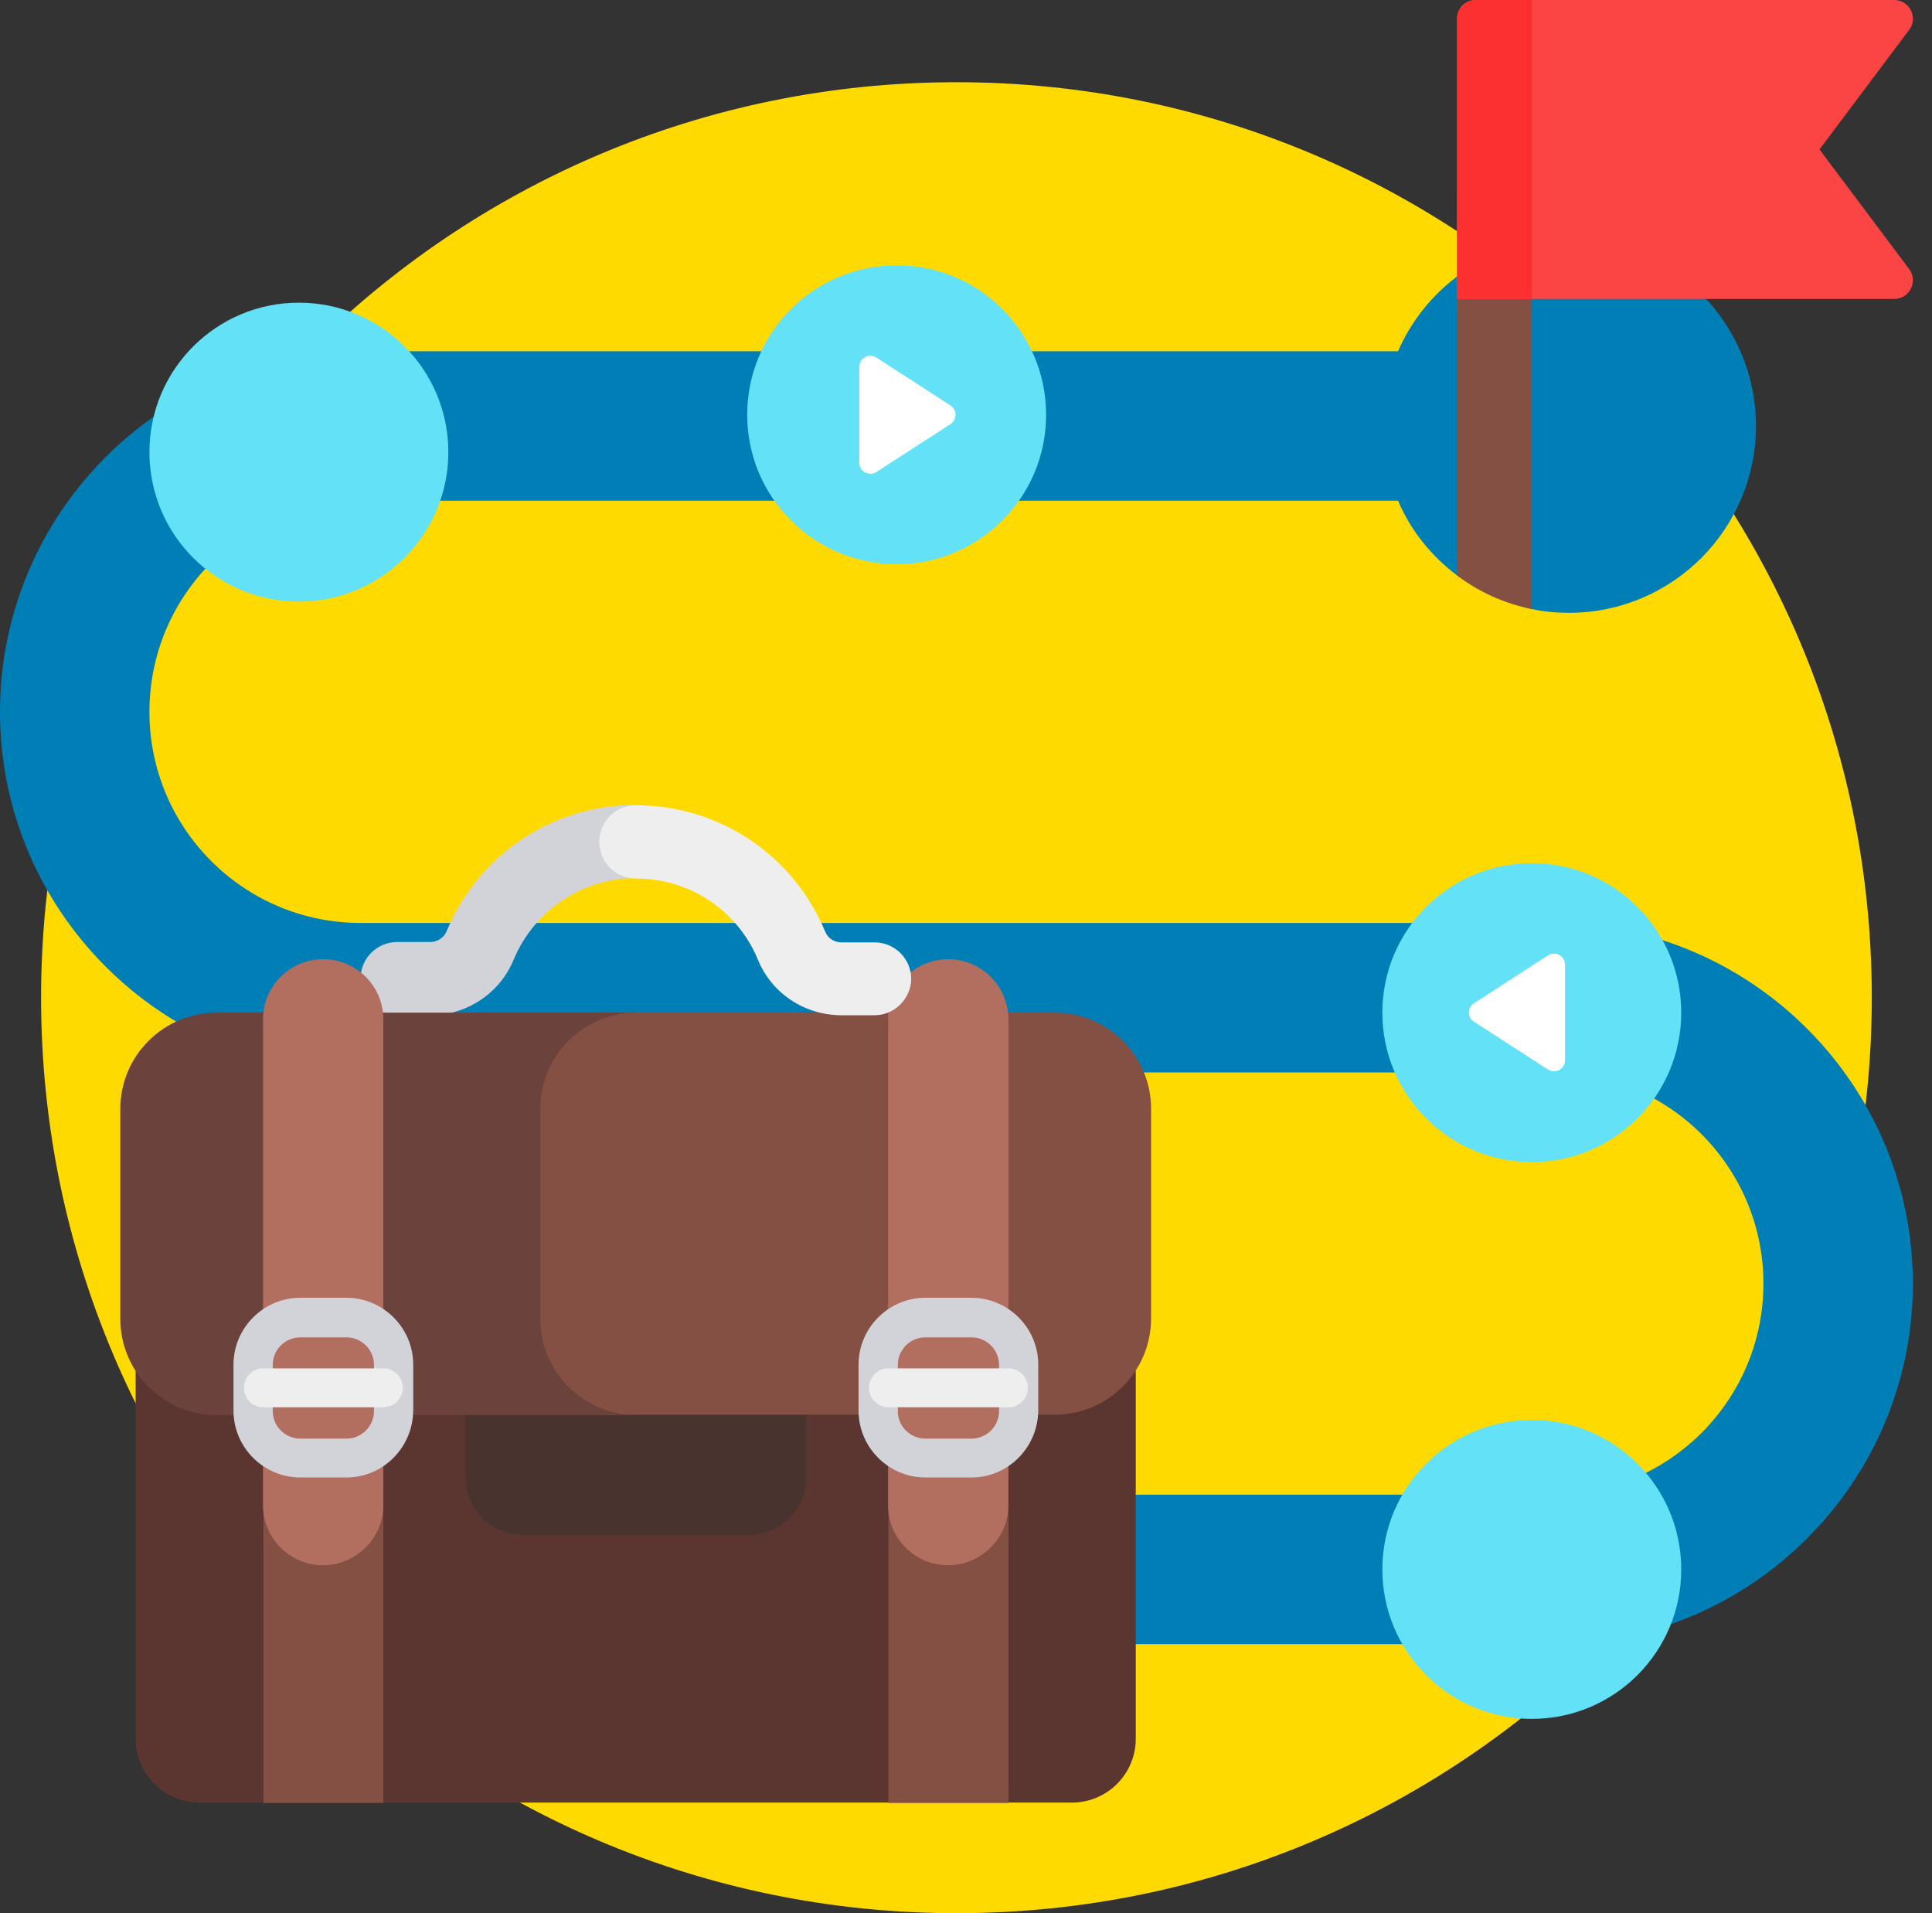
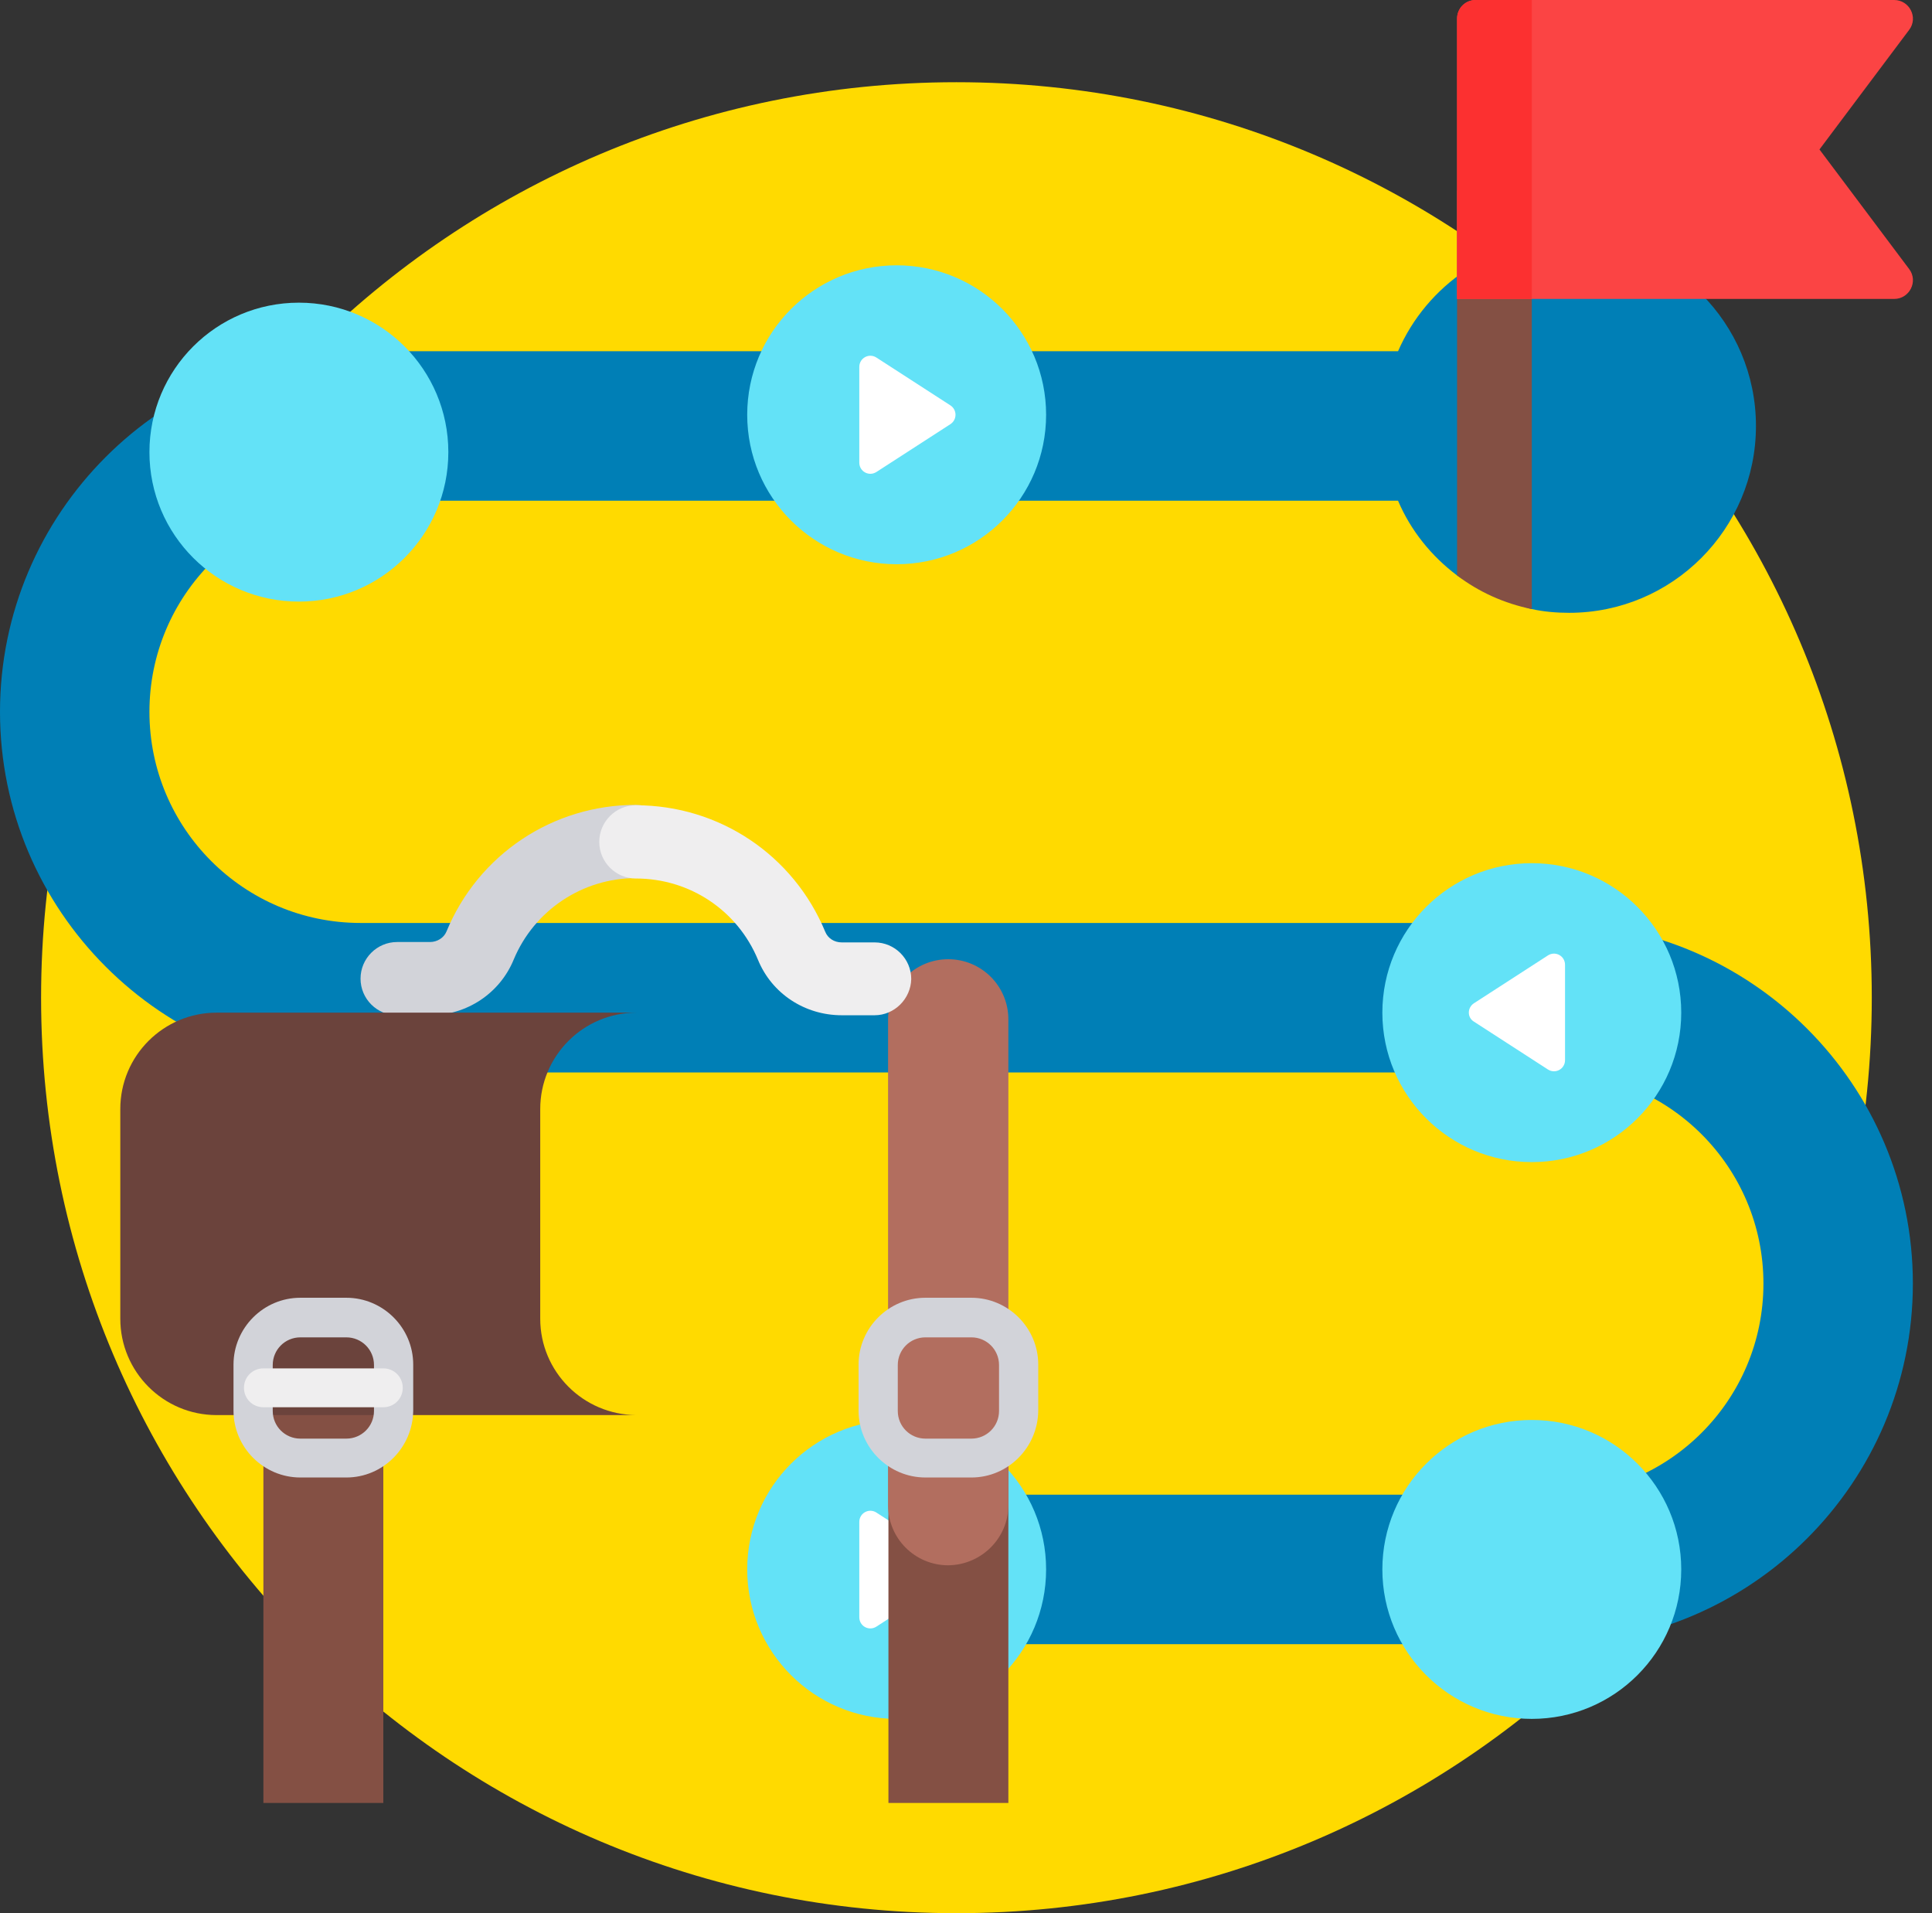
<svg xmlns="http://www.w3.org/2000/svg" width="101" height="100" viewBox="0 0 101 100" fill="none">
  <rect x="0" y="0" width="101" height="100" fill="#333333" stroke="none" />
  <path d="M97.852 52.148C97.852 78.574 76.426 100 50 100C23.574 100 2.148 78.574 2.148 52.148C2.148 25.723 23.574 4.297 50 4.297C76.426 4.297 97.852 25.723 97.852 52.148Z" fill="#FFDA00" />
  <path d="M100 67.09C100 77.481 91.543 85.938 81.152 85.938H44.629V78.125H81.152C87.246 78.125 92.188 73.184 92.188 67.09C92.188 60.996 87.246 56.055 81.152 56.055H18.848C8.457 56.055 0 47.598 0 37.207C0 26.816 8.457 18.359 18.848 18.359H73.086C74.59 14.902 78.027 12.5 82.031 12.5C87.422 12.5 91.797 16.875 91.797 22.266C91.797 27.656 87.422 32.031 82.031 32.031C81.367 32.031 80.703 31.973 80.078 31.836C79.394 31.699 76.777 30.527 76.172 30.078C74.824 29.062 73.75 27.734 73.086 26.172H18.848C12.754 26.172 7.812 31.113 7.812 37.207C7.812 43.301 12.754 48.242 18.848 48.242H81.152C91.543 48.242 100 56.699 100 67.09Z" fill="#007FB6" />
  <path d="M15.625 15.82C11.309 15.82 7.812 19.316 7.812 23.633C7.812 27.949 11.309 31.445 15.625 31.445C19.941 31.445 23.438 27.949 23.438 23.633C23.438 19.316 19.941 15.82 15.625 15.82ZM80.078 60.742C84.394 60.742 87.891 57.246 87.891 52.93C87.891 48.613 84.394 45.117 80.078 45.117C75.762 45.117 72.266 48.613 72.266 52.93C72.266 57.246 75.762 60.742 80.078 60.742ZM80.078 74.219C75.762 74.219 72.266 77.715 72.266 82.031C72.266 86.348 75.762 89.844 80.078 89.844C84.394 89.844 87.891 86.348 87.891 82.031C87.891 77.715 84.394 74.219 80.078 74.219ZM46.875 13.867C42.559 13.867 39.062 17.363 39.062 21.68C39.062 25.996 42.559 29.492 46.875 29.492C51.191 29.492 54.688 25.996 54.688 21.68C54.688 17.363 51.191 13.867 46.875 13.867ZM46.875 74.219C42.559 74.219 39.062 77.715 39.062 82.031C39.062 86.348 42.559 89.844 46.875 89.844C51.191 89.844 54.688 86.348 54.688 82.031C54.688 77.715 51.191 74.219 46.875 74.219Z" fill="#63E2F7" />
  <path d="M49.688 22.168L45.82 24.668C45.43 24.922 44.922 24.648 44.922 24.18V19.18C44.922 18.711 45.43 18.438 45.82 18.691L49.688 21.191C50.039 21.426 50.039 21.934 49.688 22.168ZM49.688 82.519L45.82 85.019C45.43 85.273 44.922 85 44.922 84.531V79.551C44.922 79.082 45.43 78.809 45.82 79.062L49.688 81.562C50.039 81.777 50.039 82.285 49.688 82.519ZM77.051 52.441L80.918 49.941C81.309 49.688 81.816 49.961 81.816 50.43V55.41C81.816 55.879 81.309 56.152 80.918 55.898L77.051 53.398C76.699 53.184 76.699 52.676 77.051 52.441Z" fill="white" />
  <path d="M80.078 9.961V31.836C78.633 31.543 77.305 30.938 76.172 30.078V9.961H80.078Z" fill="#845044" />
  <path d="M99.805 1.562L95.117 7.812L99.805 14.062C100.293 14.707 99.824 15.625 99.023 15.625H76.172V0.977C76.172 0.43 76.602 0 77.148 0H99.023C99.824 0 100.293 0.918 99.805 1.562Z" fill="#FB4444" />
  <path d="M80.078 15.625H76.172V0.977C76.172 0.43 76.602 0 77.148 0H80.078V15.625Z" fill="#FC3030" />
  <path d="M22.48 53.066H20.762C19.707 53.066 18.848 52.207 18.848 51.152C18.848 50.098 19.707 49.238 20.762 49.238H22.48C22.852 49.238 23.203 49.023 23.34 48.691C25 44.668 28.887 42.07 33.242 42.07C34.297 42.07 35.156 42.93 35.156 43.984C35.156 45.039 34.297 45.898 33.242 45.898C30.449 45.898 27.93 47.578 26.855 50.156C26.133 51.914 24.414 53.066 22.48 53.066Z" fill="#D2D3D9" />
-   <path d="M55.137 73.242H11.328C9.531 73.242 7.969 72.305 7.09 70.898V90.879C7.09 92.734 8.594 94.219 10.43 94.219H56.035C57.891 94.219 59.375 92.715 59.375 90.879V70.918C58.496 72.305 56.934 73.242 55.137 73.242Z" fill="#5B3631" />
-   <path d="M27.305 80.234H39.16C40.781 80.234 42.129 78.906 42.129 77.266V73.242H24.336V77.266C24.355 78.906 25.684 80.234 27.305 80.234Z" fill="#49332F" />
-   <path d="M13.77 73.242H20.039V94.238H13.77V73.242Z" fill="#845044" />
+   <path d="M13.77 73.242H20.039V94.238H13.77V73.242" fill="#845044" />
  <path d="M46.445 73.242H52.715V94.238H46.445V73.242Z" fill="#845044" />
-   <path d="M55.137 52.93H31.289C29.395 53.711 28.047 55.586 28.047 57.754V69.121C28.047 71.309 29.375 73.164 31.289 73.945H55.137C57.91 73.945 60.176 71.699 60.176 68.906V57.949C60.176 55.195 57.93 52.93 55.137 52.93Z" fill="#845044" />
  <path d="M28.242 68.926V57.969C28.242 55.195 30.488 52.93 33.281 52.93H11.328C8.555 52.93 6.289 55.176 6.289 57.969V68.926C6.289 71.699 8.535 73.965 11.328 73.965H33.262C30.488 73.945 28.242 71.699 28.242 68.926Z" fill="#6B433C" />
-   <path d="M20.039 78.672V53.281C20.039 51.543 18.633 50.137 16.895 50.137C15.156 50.137 13.75 51.543 13.75 53.281V78.672C13.75 80.41 15.156 81.816 16.895 81.816C18.633 81.797 20.039 80.391 20.039 78.672Z" fill="#B26E5F" />
  <path d="M52.715 78.672V53.281C52.715 51.543 51.309 50.137 49.57 50.137C47.832 50.137 46.426 51.543 46.426 53.281V78.672C46.426 80.41 47.832 81.816 49.57 81.816C51.309 81.797 52.715 80.391 52.715 78.672Z" fill="#B26E5F" />
  <path d="M18.105 77.227H15.703C13.789 77.227 12.207 75.664 12.207 73.731V71.328C12.207 69.414 13.77 67.832 15.703 67.832H18.105C20.02 67.832 21.602 69.394 21.602 71.328V73.731C21.582 75.664 20.02 77.227 18.105 77.227ZM15.703 69.902C14.902 69.902 14.258 70.547 14.258 71.348V73.75C14.258 74.551 14.902 75.195 15.703 75.195H18.105C18.906 75.195 19.551 74.551 19.551 73.75V71.348C19.551 70.547 18.906 69.902 18.105 69.902H15.703Z" fill="#D2D3D9" />
  <path d="M20.039 73.555H13.77C13.203 73.555 12.754 73.106 12.754 72.539C12.754 71.973 13.203 71.523 13.77 71.523H20.039C20.605 71.523 21.055 71.973 21.055 72.539C21.055 73.106 20.605 73.555 20.039 73.555Z" fill="#EFEEEF" />
  <path d="M50.781 77.227H48.379C46.465 77.227 44.883 75.664 44.883 73.731V71.328C44.883 69.414 46.445 67.832 48.379 67.832H50.781C52.695 67.832 54.277 69.394 54.277 71.328V73.731C54.258 75.664 52.695 77.227 50.781 77.227ZM48.379 69.902C47.578 69.902 46.934 70.547 46.934 71.348V73.75C46.934 74.551 47.578 75.195 48.379 75.195H50.781C51.582 75.195 52.227 74.551 52.227 73.75V71.348C52.227 70.547 51.582 69.902 50.781 69.902H48.379Z" fill="#D2D3D9" />
-   <path d="M52.715 73.555H46.445C45.879 73.555 45.43 73.106 45.43 72.539C45.43 71.973 45.879 71.523 46.445 71.523H52.715C53.281 71.523 53.73 71.973 53.73 72.539C53.73 73.106 53.281 73.555 52.715 73.555Z" fill="#EFEEEF" />
  <path d="M45.723 53.066H44.004C42.07 53.066 40.352 51.934 39.629 50.176C38.555 47.578 36.055 45.918 33.242 45.918C32.188 45.918 31.328 45.059 31.328 44.004C31.328 42.949 32.188 42.09 33.242 42.09C37.598 42.09 41.484 44.688 43.145 48.711C43.281 49.043 43.613 49.258 44.004 49.258H45.723C46.777 49.258 47.637 50.117 47.637 51.172C47.617 52.207 46.758 53.066 45.723 53.066Z" fill="#EFEEEF" />
</svg>